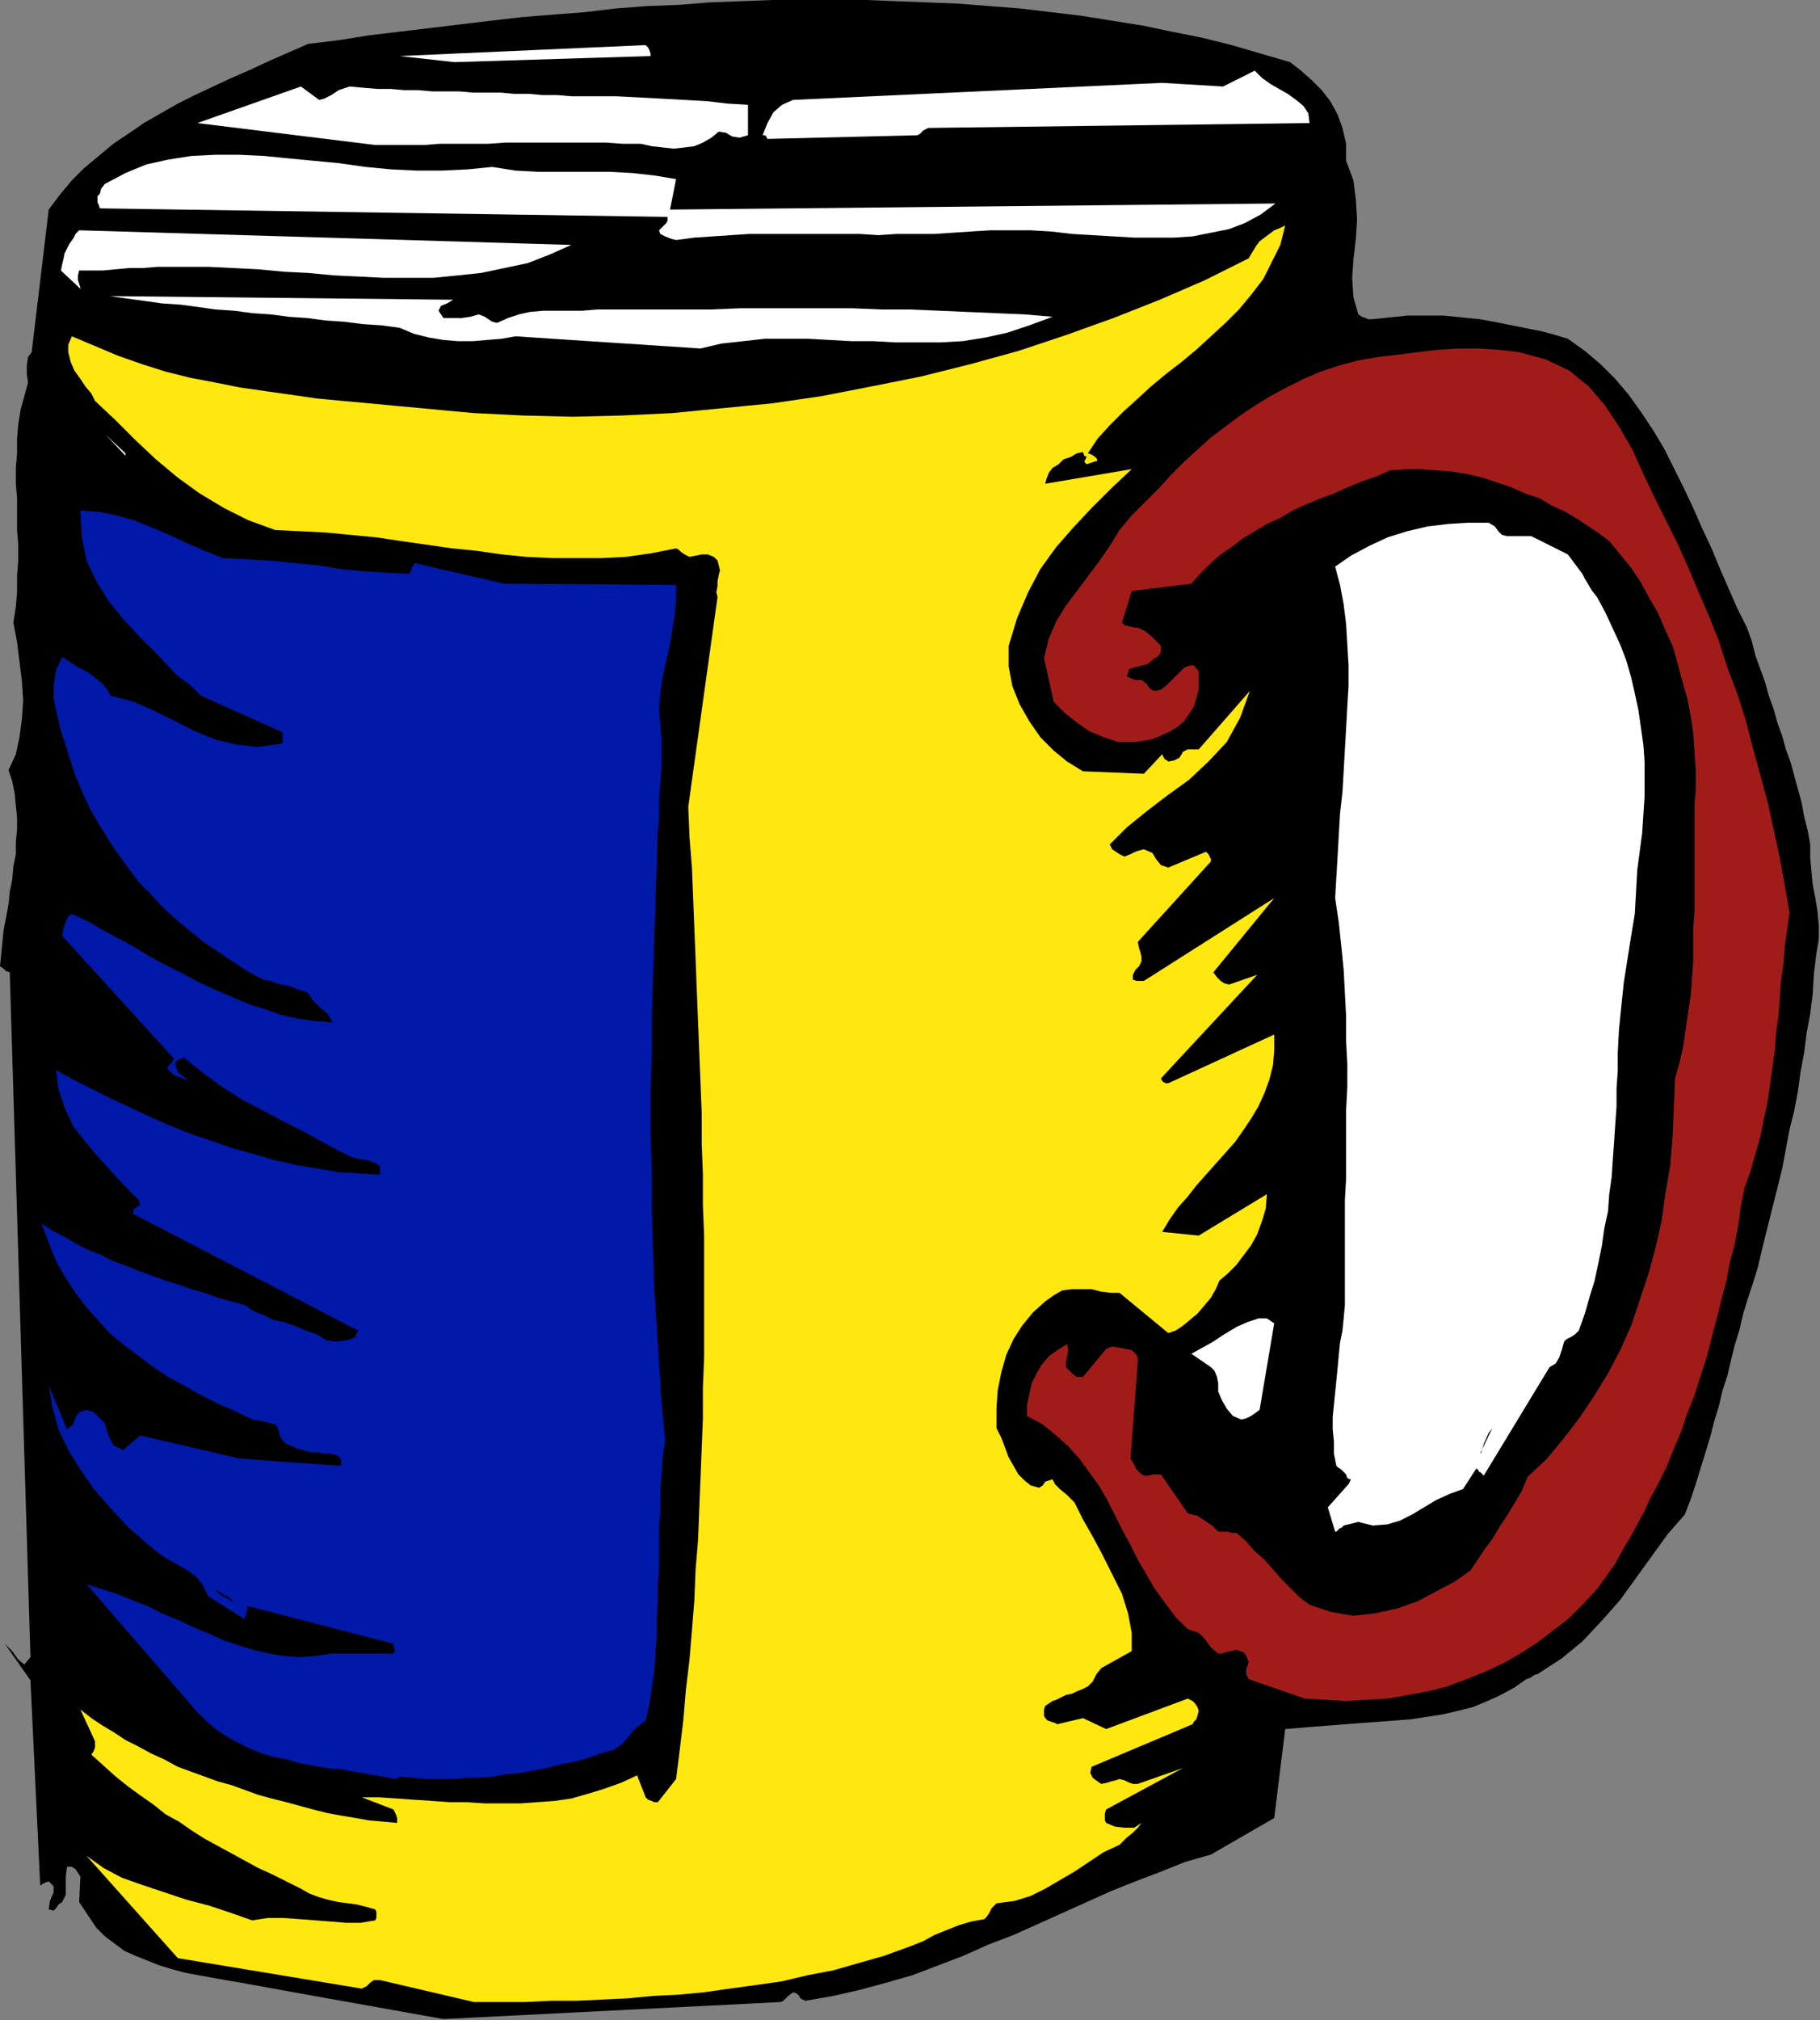
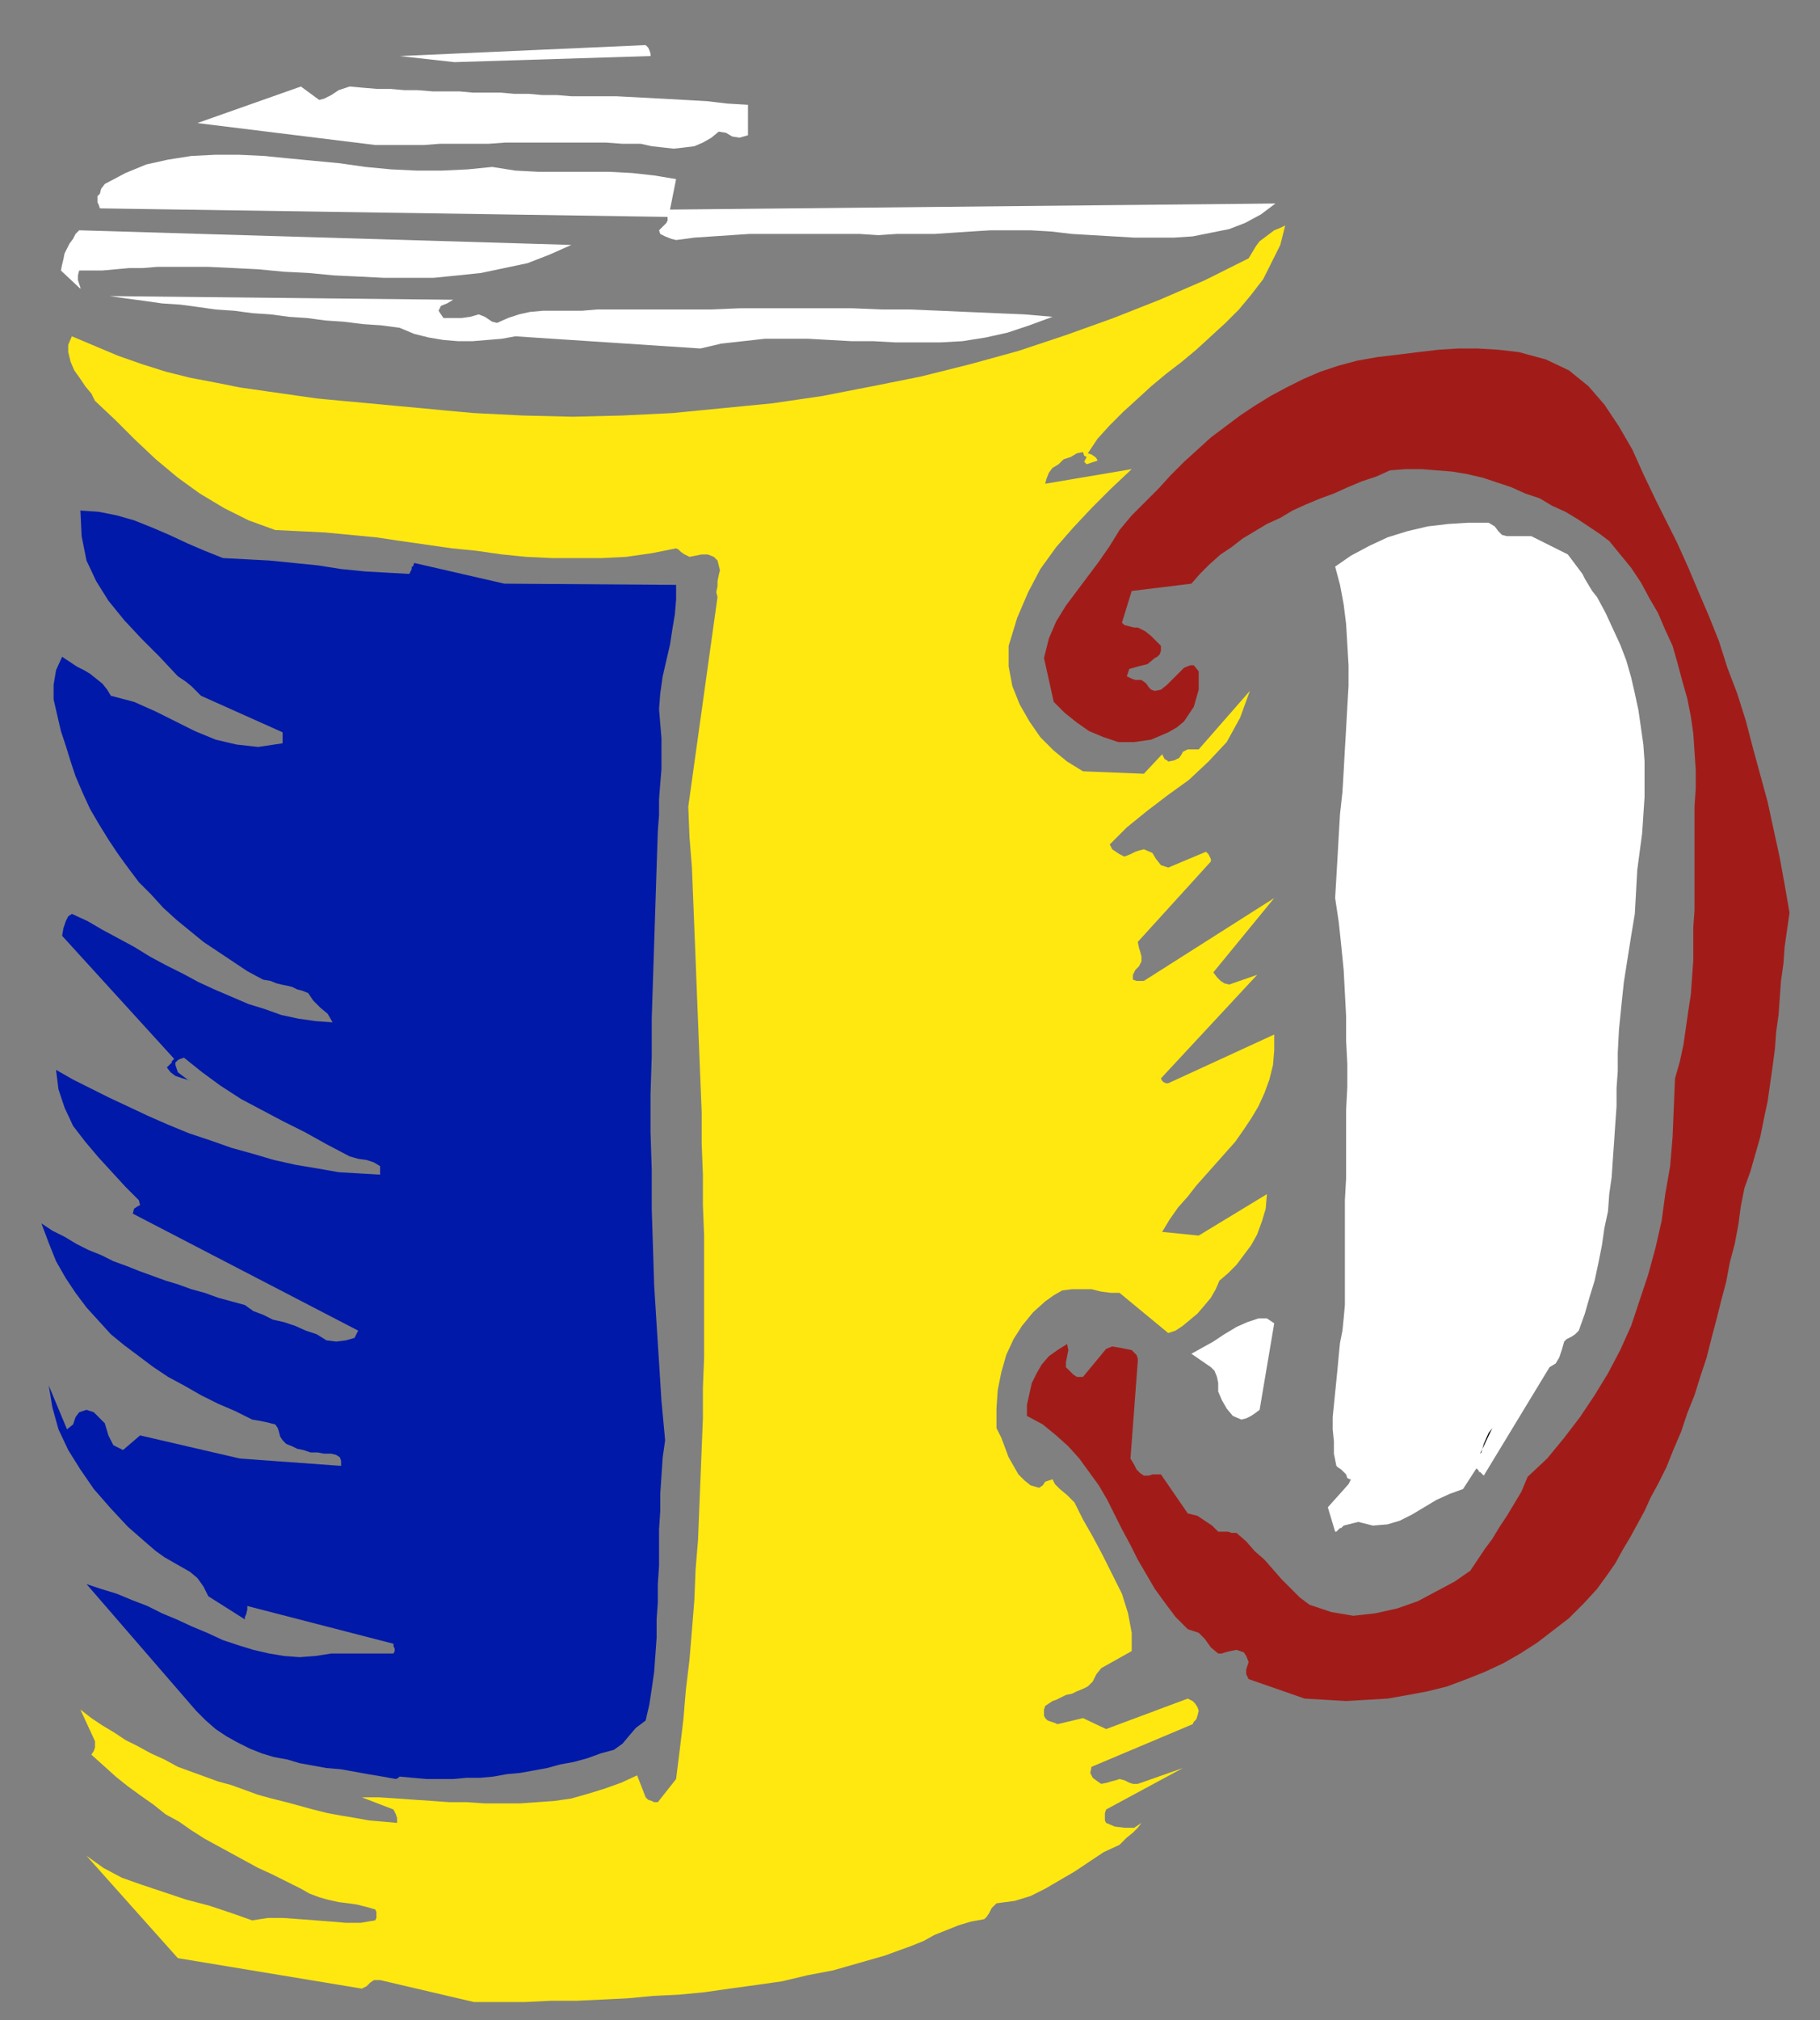
<svg xmlns="http://www.w3.org/2000/svg" xmlns:ns1="http://sodipodi.sourceforge.net/DTD/sodipodi-0.dtd" xmlns:ns2="http://www.inkscape.org/namespaces/inkscape" version="1.0" width="37.948mm" height="42.113mm" id="svg39" ns1:docname="AD000085.WMF">
  <rect width="100%" height="100%" fill="#808080" stroke="none" />
  <ns1:namedview pagecolor="#ffffff" bordercolor="#666666" borderopacity="1" objecttolerance="10" gridtolerance="10" guidetolerance="10" ns2:pageopacity="0" ns2:pageshadow="2" ns2:window-width="640" ns2:window-height="480" id="namedview41" />
  <defs id="defs3">
    <pattern id="WMFhbasepattern" patternUnits="userSpaceOnUse" width="6" height="6" x="0" y="0" />
  </defs>
-   <path style="fill:#000000;fill-rule:evenodd;fill-opacity:1;stroke:none;" d="  M 34.944,159.072   L 61.536,157.728   L 61.728,157.632   L 61.92,157.44   L 62.112,157.248   L 62.496,156.96   L 62.784,157.056   L 62.976,157.248   L 63.072,157.44   L 63.456,157.632   L 65.664,157.248   L 67.776,156.768   L 69.888,156.192   L 71.904,155.616   L 73.92,154.848   L 75.936,154.08   L 77.856,153.216   L 79.872,152.448   L 81.792,151.584   L 83.712,150.72   L 85.632,149.856   L 87.552,148.992   L 89.472,148.224   L 91.488,147.456   L 93.408,146.688   L 95.424,146.112   L 100.416,143.232   L 101.28,136.224   L 102.432,136.128   L 103.584,136.032   L 104.832,135.936   L 106.08,135.84   L 107.328,135.744   L 108.672,135.648   L 109.92,135.552   L 111.168,135.456   L 112.416,135.264   L 113.664,135.072   L 114.912,134.784   L 116.064,134.496   L 117.216,134.016   L 118.272,133.536   L 119.328,132.96   L 120.288,132.288   L 120.576,132.192   L 120.864,132   L 121.056,131.904   L 121.152,131.904   L 123.072,130.656   L 124.704,129.312   L 126.24,127.68   L 127.68,126.048   L 128.928,124.32   L 130.176,122.592   L 131.424,120.864   L 132.768,119.328   L 133.248,118.08   L 133.632,116.928   L 134.016,115.68   L 134.4,114.432   L 134.784,113.184   L 135.072,112.032   L 135.456,110.784   L 135.744,109.536   L 136.128,108.384   L 136.416,107.136   L 136.704,105.984   L 137.088,104.736   L 137.376,103.488   L 137.76,102.24   L 138.144,101.088   L 138.528,99.84   L 138.912,98.208   L 139.296,96.672   L 139.68,95.136   L 140.064,93.6   L 140.448,92.064   L 140.736,90.528   L 141.024,88.992   L 141.408,87.456   L 141.696,85.92   L 141.888,84.48   L 142.176,82.944   L 142.368,81.408   L 142.656,79.872   L 142.848,78.336   L 142.944,76.704   L 143.136,75.168   L 143.328,74.016   L 143.328,72.864   L 143.232,71.808   L 143.04,70.656   L 142.848,69.696   L 142.752,68.64   L 142.656,67.584   L 142.656,66.528   L 142.464,65.472   L 142.176,64.32   L 141.984,63.264   L 141.696,62.208   L 141.408,61.152   L 141.12,60.096   L 140.736,59.04   L 140.448,57.984   L 140.064,56.928   L 139.776,55.872   L 139.392,54.816   L 139.104,53.76   L 138.72,52.704   L 138.336,51.648   L 138.048,50.496   L 137.664,49.44   L 136.896,47.904   L 136.224,46.368   L 135.552,44.832   L 134.88,43.2   L 134.112,41.568   L 133.44,40.032   L 132.672,38.4   L 131.904,36.864   L 131.136,35.328   L 130.272,33.888   L 129.312,32.448   L 128.352,31.104   L 127.296,29.856   L 126.144,28.704   L 124.896,27.648   L 123.552,26.688   L 122.592,26.4   L 121.536,26.112   L 120.576,25.92   L 119.616,25.728   L 118.656,25.536   L 117.696,25.344   L 116.64,25.152   L 115.68,25.056   L 114.72,24.96   L 113.76,24.864   L 112.8,24.864   L 111.84,24.864   L 110.88,24.864   L 110.016,24.96   L 109.056,25.056   L 108.096,25.152   L 107.808,25.152   L 107.616,25.056   L 107.328,24.96   L 107.04,24.768   L 106.656,23.424   L 106.56,21.888   L 106.656,20.448   L 106.848,18.816   L 106.944,17.28   L 106.848,15.744   L 106.656,14.208   L 106.08,12.672   L 106.08,11.328   L 105.792,10.08   L 105.408,9.024   L 104.832,7.968   L 104.16,7.104   L 103.392,6.336   L 102.528,5.568   L 101.664,4.896   L 99.36,4.224   L 97.056,3.552   L 94.752,2.976   L 92.352,2.496   L 90.048,2.016   L 87.648,1.632   L 85.248,1.248   L 82.848,0.96   L 80.448,0.672   L 77.952,0.48   L 75.552,0.288   L 73.152,0.192   L 70.656,0.096   L 68.256,0   L 65.76,0   L 63.264,0   L 60.864,0   L 58.368,0.096   L 55.872,0.192   L 53.472,0.384   L 50.976,0.48   L 48.48,0.672   L 46.08,0.96   L 43.584,1.152   L 41.184,1.344   L 38.688,1.632   L 36.288,1.92   L 33.888,2.208   L 31.488,2.496   L 29.088,2.784   L 26.688,3.168   L 24.288,3.456   L 22.752,4.128   L 21.216,4.8   L 19.776,5.472   L 18.24,6.144   L 16.8,6.816   L 15.36,7.488   L 14.016,8.16   L 12.672,8.928   L 11.328,9.696   L 10.08,10.56   L 8.928,11.328   L 7.776,12.288   L 6.624,13.248   L 5.664,14.208   L 4.704,15.36   L 3.84,16.512   L 2.496,27.744   L 2.208,28.128   L 2.112,28.8   L 2.112,29.472   L 2.208,30.144   L 1.92,31.2   L 1.632,32.256   L 1.44,33.408   L 1.344,34.56   L 1.344,35.712   L 1.248,36.864   L 1.248,38.112   L 1.344,39.264   L 1.344,40.512   L 1.344,41.76   L 1.44,42.912   L 1.44,44.16   L 1.344,45.408   L 1.344,46.656   L 1.248,47.808   L 1.056,49.056   L 1.344,50.592   L 1.536,52.128   L 1.728,53.664   L 1.824,55.2   L 1.728,56.64   L 1.536,58.08   L 1.248,59.424   L 0.672,60.672   L 0.96,61.536   L 1.152,62.496   L 1.248,63.456   L 1.344,64.416   L 1.344,65.376   L 1.248,66.336   L 1.248,67.296   L 1.056,68.256   L 0.96,69.312   L 0.768,70.272   L 0.672,71.232   L 0.48,72.288   L 0.288,73.248   L 0.192,74.208   L 0.096,75.168   L 0,76.128   L 0.288,76.32   L 0.384,76.416   L 0.48,76.512   L 0.768,76.608   L 2.4,130.56   L 1.92,131.136   L 1.44,130.752   L 0.96,130.08   L 0.384,129.504   L 2.4,132.384   L 3.168,148.512   L 3.264,148.512   L 3.36,148.416   L 3.552,148.32   L 3.84,148.224   L 4.224,148.608   L 4.224,149.088   L 3.936,149.76   L 3.84,150.432   L 4.224,150.528   L 4.416,150.336   L 4.608,150.048   L 4.896,149.856   L 5.184,149.28   L 5.184,148.608   L 5.184,147.84   L 5.28,147.072   L 5.664,147.072   L 5.952,147.264   L 6.144,147.552   L 6.336,147.84   L 6.24,149.856   L 7.584,151.872   L 8.256,152.544   L 9.024,153.12   L 9.792,153.696   L 10.656,154.08   L 11.616,154.464   L 12.576,154.848   L 13.536,155.136   L 14.592,155.424   L 15.648,155.616   L 16.704,155.808   L 17.76,156   L 18.912,156.192   L 19.968,156.384   L 21.024,156.576   L 22.08,156.768   L 23.136,156.96   L 34.944,159.072  z " id="path5" />
  <path style="fill:#ffe80f;fill-rule:evenodd;fill-opacity:1;stroke:none;" d="  M 37.344,157.728   L 39.36,157.728   L 41.376,157.728   L 43.392,157.632   L 45.408,157.632   L 47.424,157.536   L 49.44,157.44   L 51.456,157.248   L 53.472,157.152   L 55.488,156.96   L 57.504,156.672   L 59.616,156.384   L 61.632,156.096   L 63.648,155.616   L 65.664,155.232   L 67.68,154.656   L 69.696,154.08   L 70.752,153.696   L 71.808,153.312   L 72.768,152.928   L 73.632,152.448   L 74.592,152.064   L 75.552,151.68   L 76.512,151.392   L 77.568,151.2   L 77.76,151.008   L 77.952,150.72   L 78.144,150.336   L 78.528,149.952   L 79.968,149.76   L 81.216,149.376   L 82.368,148.8   L 83.52,148.128   L 84.672,147.456   L 85.824,146.688   L 86.976,145.92   L 88.224,145.344   L 88.8,144.768   L 89.28,144.384   L 89.664,144   L 89.952,143.616   L 89.376,144   L 88.608,144   L 87.84,143.904   L 87.168,143.616   L 87.072,143.424   L 87.072,143.136   L 87.072,142.848   L 87.168,142.56   L 93.216,139.296   L 89.664,140.544   L 89.28,140.544   L 88.992,140.448   L 88.608,140.256   L 88.224,140.16   L 87.936,140.256   L 87.552,140.352   L 87.264,140.448   L 86.784,140.544   L 86.496,140.352   L 86.112,140.064   L 85.92,139.68   L 86.016,139.2   L 93.984,135.84   L 94.08,135.648   L 94.272,135.456   L 94.368,135.168   L 94.464,134.784   L 94.368,134.496   L 94.176,134.208   L 93.984,134.016   L 93.6,133.824   L 87.168,136.224   L 85.344,135.36   L 83.328,135.84   L 83.136,135.744   L 82.848,135.648   L 82.56,135.552   L 82.368,135.36   L 82.272,135.168   L 82.272,134.88   L 82.272,134.688   L 82.368,134.4   L 82.656,134.208   L 82.944,134.016   L 83.232,133.92   L 83.616,133.728   L 84,133.536   L 84.48,133.44   L 84.864,133.248   L 85.344,133.056   L 85.728,132.864   L 86.112,132.48   L 86.4,131.904   L 86.784,131.424   L 89.184,130.08   L 89.184,128.64   L 88.896,127.104   L 88.416,125.568   L 87.648,124.032   L 86.88,122.496   L 86.112,121.056   L 85.344,119.712   L 84.672,118.368   L 84.096,117.792   L 83.52,117.312   L 83.136,116.928   L 82.944,116.544   L 82.656,116.64   L 82.368,116.736   L 82.176,117.024   L 81.888,117.216   L 81.216,117.024   L 80.736,116.64   L 80.256,116.16   L 79.872,115.488   L 79.488,114.816   L 79.2,114.048   L 78.912,113.28   L 78.528,112.512   L 78.528,110.976   L 78.624,109.536   L 78.912,108.096   L 79.296,106.752   L 79.872,105.504   L 80.544,104.448   L 81.408,103.392   L 82.368,102.528   L 83.04,102.048   L 83.712,101.664   L 84.48,101.568   L 85.248,101.568   L 86.016,101.568   L 86.784,101.76   L 87.552,101.856   L 88.224,101.856   L 92.064,105.024   L 92.64,104.832   L 93.216,104.448   L 93.792,103.968   L 94.368,103.488   L 94.944,102.816   L 95.424,102.24   L 95.808,101.568   L 96.096,100.896   L 96.768,100.32   L 97.44,99.648   L 98.016,98.88   L 98.592,98.112   L 99.072,97.248   L 99.456,96.192   L 99.744,95.232   L 99.84,94.08   L 94.464,97.344   L 91.584,97.056   L 92.16,96.096   L 92.832,95.136   L 93.6,94.272   L 94.272,93.408   L 95.04,92.544   L 95.808,91.68   L 96.576,90.816   L 97.344,89.952   L 98.016,88.992   L 98.592,88.128   L 99.168,87.168   L 99.648,86.112   L 100.032,85.056   L 100.32,83.904   L 100.416,82.752   L 100.416,81.504   L 92.064,85.344   L 91.872,85.344   L 91.68,85.248   L 91.584,85.152   L 91.488,84.96   L 99.072,76.8   L 96.864,77.568   L 96.48,77.472   L 96.192,77.28   L 95.904,76.992   L 95.616,76.608   L 100.416,70.752   L 90.144,77.28   L 89.952,77.28   L 89.76,77.28   L 89.568,77.28   L 89.28,77.184   L 89.28,76.8   L 89.472,76.416   L 89.76,76.128   L 89.952,75.744   L 89.952,75.36   L 89.856,74.976   L 89.76,74.688   L 89.664,74.208   L 95.424,67.872   L 95.424,67.68   L 95.328,67.488   L 95.232,67.296   L 95.04,67.104   L 92.064,68.352   L 91.488,68.16   L 91.104,67.68   L 90.816,67.2   L 90.144,66.912   L 89.76,67.008   L 89.472,67.104   L 89.088,67.296   L 88.608,67.488   L 88.224,67.296   L 87.936,67.104   L 87.648,66.912   L 87.456,66.528   L 88.8,65.184   L 90.336,63.936   L 91.968,62.688   L 93.696,61.44   L 95.232,60   L 96.672,58.464   L 97.728,56.544   L 98.496,54.432   L 94.464,59.04   L 94.176,59.04   L 93.888,59.04   L 93.6,59.04   L 93.216,59.232   L 93.12,59.424   L 92.928,59.712   L 92.544,59.904   L 92.064,60   L 91.968,59.904   L 91.776,59.808   L 91.68,59.616   L 91.584,59.424   L 90.144,60.96   L 85.344,60.768   L 84.096,60   L 83.04,59.136   L 81.984,58.08   L 81.12,56.832   L 80.352,55.488   L 79.776,54.048   L 79.488,52.512   L 79.488,50.88   L 80.16,48.672   L 81.024,46.656   L 81.984,44.832   L 83.232,43.104   L 84.576,41.568   L 86.016,40.032   L 87.552,38.496   L 89.184,36.96   L 82.368,38.112   L 82.464,37.728   L 82.656,37.248   L 82.944,36.864   L 83.424,36.576   L 83.808,36.192   L 84.384,36   L 84.864,35.712   L 85.344,35.616   L 85.44,35.904   L 85.632,36   L 85.632,36   L 85.44,36.384   L 85.632,36.576   L 85.92,36.48   L 86.208,36.384   L 86.496,36.288   L 86.4,36.096   L 86.304,36   L 86.016,35.808   L 85.728,35.712   L 86.496,34.56   L 87.456,33.504   L 88.512,32.448   L 89.568,31.488   L 90.72,30.432   L 91.872,29.472   L 93.12,28.512   L 94.272,27.552   L 95.424,26.496   L 96.576,25.44   L 97.632,24.384   L 98.592,23.232   L 99.552,21.984   L 100.224,20.64   L 100.896,19.296   L 101.28,17.76   L 100.896,17.952   L 100.416,18.144   L 100.032,18.432   L 99.648,18.72   L 99.264,19.008   L 98.976,19.392   L 98.688,19.872   L 98.4,20.352   L 94.944,22.08   L 91.392,23.616   L 87.744,25.056   L 84,26.4   L 80.256,27.648   L 76.416,28.704   L 72.576,29.664   L 68.736,30.432   L 64.8,31.2   L 60.864,31.776   L 56.928,32.16   L 52.992,32.544   L 49.056,32.736   L 45.12,32.832   L 41.184,32.736   L 37.344,32.544   L 35.232,32.352   L 33.216,32.16   L 31.104,31.968   L 29.088,31.776   L 26.976,31.584   L 24.96,31.392   L 22.944,31.104   L 20.928,30.816   L 18.912,30.528   L 16.992,30.144   L 14.976,29.76   L 13.056,29.28   L 11.232,28.704   L 9.312,28.032   L 7.488,27.264   L 5.664,26.496   L 5.376,27.168   L 5.376,27.744   L 5.568,28.512   L 5.856,29.184   L 6.336,29.856   L 6.72,30.432   L 7.2,31.008   L 7.488,31.584   L 9.12,33.12   L 10.656,34.656   L 12.288,36.192   L 14.016,37.632   L 15.744,38.88   L 17.664,40.032   L 19.584,40.992   L 21.696,41.76   L 23.712,41.856   L 25.632,41.952   L 27.648,42.144   L 29.664,42.336   L 31.584,42.624   L 33.6,42.912   L 35.616,43.2   L 37.536,43.392   L 39.552,43.68   L 41.472,43.872   L 43.488,43.968   L 45.504,43.968   L 47.424,43.968   L 49.344,43.872   L 51.36,43.584   L 53.28,43.2   L 53.472,43.296   L 53.664,43.488   L 53.952,43.68   L 54.336,43.872   L 54.816,43.776   L 55.296,43.68   L 55.776,43.68   L 56.256,43.872   L 56.544,44.16   L 56.64,44.544   L 56.736,44.928   L 56.64,45.312   L 56.544,45.792   L 56.544,46.176   L 56.448,46.656   L 56.544,47.04   L 54.24,63.552   L 54.336,65.952   L 54.528,68.352   L 54.624,70.752   L 54.72,73.152   L 54.816,75.552   L 54.912,78.048   L 55.008,80.448   L 55.104,82.848   L 55.2,85.248   L 55.296,87.648   L 55.296,90.048   L 55.392,92.544   L 55.392,94.944   L 55.488,97.344   L 55.488,99.744   L 55.488,102.144   L 55.488,104.544   L 55.488,106.944   L 55.392,109.344   L 55.392,111.744   L 55.296,114.144   L 55.2,116.544   L 55.104,118.944   L 55.008,121.344   L 54.816,123.648   L 54.72,126.048   L 54.528,128.448   L 54.336,130.752   L 54.048,133.152   L 53.856,135.456   L 53.568,137.856   L 53.28,140.16   L 51.84,141.984   L 51.552,141.984   L 51.36,141.888   L 51.072,141.792   L 50.88,141.6   L 50.208,139.872   L 48.96,140.448   L 47.616,140.928   L 46.368,141.312   L 45.024,141.696   L 43.68,141.888   L 42.336,141.984   L 40.992,142.08   L 39.552,142.08   L 38.208,142.08   L 36.768,141.984   L 35.424,141.984   L 34.08,141.888   L 32.64,141.792   L 31.296,141.696   L 29.856,141.6   L 28.512,141.6   L 31.008,142.56   L 31.104,142.752   L 31.2,142.944   L 31.296,143.232   L 31.296,143.616   L 30.24,143.52   L 29.088,143.424   L 28.032,143.232   L 26.88,143.04   L 25.824,142.848   L 24.672,142.56   L 23.616,142.272   L 22.56,141.984   L 21.408,141.696   L 20.352,141.408   L 19.296,141.024   L 18.24,140.64   L 17.184,140.352   L 16.128,139.968   L 15.072,139.584   L 14.016,139.2   L 12.96,138.624   L 11.904,138.144   L 10.848,137.568   L 9.888,137.088   L 9.024,136.512   L 8.064,135.936   L 7.2,135.36   L 6.336,134.688   L 7.488,137.184   L 7.488,137.376   L 7.488,137.664   L 7.392,137.952   L 7.2,138.24   L 8.16,139.104   L 9.12,139.968   L 10.08,140.736   L 11.136,141.504   L 12.096,142.176   L 13.056,142.944   L 14.112,143.52   L 15.072,144.192   L 16.128,144.864   L 17.184,145.44   L 18.24,146.016   L 19.296,146.592   L 20.352,147.168   L 21.408,147.648   L 22.56,148.224   L 23.712,148.8   L 24.384,149.184   L 25.152,149.472   L 25.824,149.664   L 26.688,149.856   L 27.456,149.952   L 28.128,150.048   L 28.896,150.24   L 29.568,150.432   L 29.664,150.624   L 29.664,150.816   L 29.664,151.104   L 29.568,151.296   L 28.416,151.488   L 27.264,151.488   L 26.112,151.392   L 24.864,151.296   L 23.616,151.2   L 22.272,151.104   L 21.12,151.104   L 19.872,151.296   L 18.24,150.72   L 16.512,150.144   L 14.688,149.664   L 12.96,149.088   L 11.232,148.512   L 9.6,147.936   L 8.16,147.168   L 6.816,146.208   L 14.016,154.272   L 28.512,156.672   L 28.896,156.48   L 29.184,156.192   L 29.472,156   L 29.952,156   L 37.344,157.728  z " id="path7" />
  <path style="fill:#ffffff;fill-rule:evenodd;fill-opacity:1;stroke:none;" d="  M 92.064,142.08   L 95.04,140.16   L 92.064,142.08  z " id="path9" />
  <path style="fill:#0019a8;fill-rule:evenodd;fill-opacity:1;stroke:none;" d="  M 31.488,139.968   L 32.544,140.064   L 33.6,140.16   L 34.656,140.16   L 35.712,140.16   L 36.768,140.064   L 37.824,140.064   L 38.88,139.968   L 39.936,139.776   L 40.992,139.68   L 42.048,139.488   L 43.104,139.296   L 44.16,139.008   L 45.216,138.816   L 46.272,138.528   L 47.328,138.144   L 48.384,137.856   L 49.056,137.376   L 49.536,136.8   L 50.112,136.128   L 50.88,135.552   L 51.168,134.304   L 51.36,133.056   L 51.552,131.712   L 51.648,130.368   L 51.744,129.024   L 51.744,127.584   L 51.84,126.24   L 51.84,124.8   L 51.936,123.36   L 51.936,121.92   L 51.936,120.48   L 52.032,119.04   L 52.032,117.696   L 52.128,116.256   L 52.224,114.816   L 52.416,113.472   L 52.128,110.4   L 51.936,107.328   L 51.744,104.352   L 51.552,101.28   L 51.456,98.208   L 51.36,95.232   L 51.36,92.16   L 51.264,89.184   L 51.264,86.208   L 51.36,83.232   L 51.36,80.256   L 51.456,77.28   L 51.552,74.304   L 51.648,71.328   L 51.744,68.352   L 51.84,65.472   L 51.936,64.224   L 51.936,62.976   L 52.032,61.728   L 52.128,60.576   L 52.128,59.328   L 52.128,58.176   L 52.032,57.024   L 51.936,55.872   L 52.032,54.624   L 52.224,53.28   L 52.512,52.032   L 52.8,50.784   L 52.992,49.536   L 53.184,48.384   L 53.28,47.232   L 53.28,46.08   L 39.744,45.984   L 32.64,44.352   L 32.544,44.64   L 32.448,44.64   L 32.448,44.832   L 32.256,45.216   L 30.528,45.12   L 28.8,45.024   L 26.88,44.832   L 25.056,44.544   L 23.136,44.352   L 21.216,44.16   L 19.392,44.064   L 17.568,43.968   L 16.128,43.392   L 14.784,42.816   L 13.344,42.144   L 12,41.568   L 10.56,40.992   L 9.216,40.608   L 7.776,40.32   L 6.336,40.224   L 6.432,42.24   L 6.816,44.16   L 7.584,45.792   L 8.544,47.328   L 9.792,48.864   L 11.136,50.304   L 12.576,51.744   L 14.016,53.28   L 14.592,53.664   L 15.072,54.048   L 15.456,54.432   L 15.84,54.816   L 22.272,57.696   L 22.272,57.888   L 22.272,58.08   L 22.272,58.368   L 22.272,58.56   L 20.352,58.848   L 18.624,58.656   L 16.992,58.272   L 15.36,57.6   L 13.824,56.832   L 12.288,56.064   L 10.56,55.296   L 8.736,54.816   L 8.448,54.336   L 8.064,53.856   L 7.584,53.472   L 7.104,53.088   L 6.624,52.8   L 6.048,52.512   L 5.472,52.128   L 4.896,51.744   L 4.416,52.8   L 4.224,53.952   L 4.224,55.104   L 4.512,56.352   L 4.8,57.6   L 5.184,58.752   L 5.568,60   L 5.952,61.152   L 6.528,62.496   L 7.104,63.744   L 7.776,64.896   L 8.544,66.144   L 9.312,67.296   L 10.08,68.352   L 10.944,69.504   L 11.904,70.464   L 12.864,71.52   L 13.92,72.48   L 14.976,73.344   L 16.032,74.208   L 17.184,74.976   L 18.336,75.744   L 19.488,76.512   L 20.736,77.184   L 21.312,77.28   L 21.792,77.472   L 22.176,77.568   L 22.656,77.664   L 23.04,77.76   L 23.424,77.952   L 23.808,78.048   L 24.288,78.24   L 24.672,78.816   L 25.248,79.392   L 25.824,79.872   L 26.208,80.544   L 24.864,80.448   L 23.52,80.256   L 22.176,79.968   L 20.832,79.488   L 19.584,79.104   L 18.24,78.528   L 16.896,77.952   L 15.648,77.376   L 14.4,76.704   L 13.056,76.032   L 11.808,75.36   L 10.56,74.592   L 9.312,73.92   L 8.064,73.248   L 6.912,72.576   L 5.664,72   L 5.376,72.192   L 5.184,72.576   L 4.992,73.152   L 4.896,73.728   L 13.728,83.424   L 13.536,83.616   L 13.536,83.712   L 13.44,83.808   L 13.152,84.096   L 13.44,84.48   L 13.824,84.768   L 14.4,84.96   L 15.072,85.152   L 14.784,85.056   L 14.4,84.768   L 14.016,84.48   L 13.824,83.904   L 13.824,83.712   L 14.016,83.52   L 14.208,83.424   L 14.496,83.328   L 15.936,84.48   L 17.376,85.536   L 19.008,86.592   L 20.64,87.456   L 22.272,88.32   L 24,89.184   L 25.728,90.144   L 27.552,91.104   L 28.224,91.296   L 28.896,91.392   L 29.472,91.584   L 29.952,91.872   L 29.952,91.968   L 29.952,92.064   L 29.952,92.256   L 29.952,92.544   L 28.32,92.448   L 26.688,92.352   L 25.056,92.064   L 23.328,91.776   L 21.6,91.392   L 19.968,90.912   L 18.24,90.432   L 16.608,89.856   L 14.88,89.28   L 13.248,88.608   L 11.712,87.936   L 10.08,87.168   L 8.64,86.496   L 7.104,85.728   L 5.76,85.056   L 4.416,84.288   L 4.608,85.824   L 5.088,87.264   L 5.76,88.704   L 6.72,89.952   L 7.776,91.2   L 8.832,92.352   L 9.888,93.504   L 10.944,94.56   L 11.04,94.944   L 10.848,95.04   L 10.56,95.232   L 10.464,95.616   L 28.224,104.832   L 27.936,105.408   L 27.264,105.6   L 26.496,105.696   L 25.728,105.6   L 24.96,105.12   L 24.096,104.832   L 23.232,104.448   L 22.368,104.16   L 21.504,103.968   L 20.736,103.584   L 19.968,103.296   L 19.296,102.816   L 18.24,102.528   L 17.184,102.24   L 16.128,101.856   L 15.072,101.568   L 14.016,101.184   L 13.056,100.896   L 12,100.512   L 10.944,100.128   L 9.984,99.744   L 8.928,99.36   L 7.968,98.88   L 7.008,98.496   L 6.048,98.016   L 5.088,97.44   L 4.128,96.96   L 3.264,96.384   L 3.84,97.92   L 4.416,99.36   L 5.184,100.704   L 5.952,101.856   L 6.816,103.008   L 7.776,104.064   L 8.736,105.12   L 9.792,105.984   L 10.944,106.848   L 12.096,107.712   L 13.248,108.48   L 14.496,109.152   L 15.84,109.92   L 17.184,110.592   L 18.528,111.168   L 19.872,111.84   L 20.448,111.936   L 20.928,112.032   L 21.312,112.128   L 21.696,112.224   L 21.888,112.512   L 21.984,112.8   L 22.08,113.184   L 22.272,113.472   L 22.56,113.76   L 23.04,113.952   L 23.424,114.144   L 23.904,114.24   L 24.48,114.432   L 25.056,114.432   L 25.536,114.528   L 26.112,114.528   L 26.496,114.624   L 26.784,114.816   L 26.88,115.104   L 26.88,115.488   L 18.912,114.912   L 11.04,113.088   L 9.696,114.24   L 8.928,113.856   L 8.544,113.088   L 8.256,112.128   L 7.68,111.552   L 7.584,111.456   L 7.392,111.264   L 7.104,111.168   L 6.816,111.072   L 6.24,111.264   L 5.952,111.648   L 5.76,112.224   L 5.28,112.608   L 3.84,109.152   L 4.128,110.88   L 4.608,112.608   L 5.376,114.24   L 6.336,115.776   L 7.392,117.312   L 8.736,118.848   L 10.08,120.288   L 11.616,121.632   L 12.288,122.208   L 12.96,122.688   L 13.632,123.072   L 14.304,123.456   L 14.976,123.84   L 15.552,124.32   L 16.032,124.992   L 16.416,125.76   L 19.296,127.584   L 19.296,127.392   L 19.392,127.2   L 19.488,126.816   L 19.488,126.528   L 31.008,129.504   L 31.008,129.696   L 31.104,129.888   L 31.104,130.08   L 31.008,130.272   L 26.112,130.272   L 24.864,130.464   L 23.616,130.56   L 22.368,130.464   L 21.216,130.272   L 19.968,129.984   L 18.72,129.6   L 17.568,129.216   L 16.32,128.64   L 15.168,128.16   L 13.92,127.584   L 12.768,127.104   L 11.616,126.528   L 10.368,126.048   L 9.216,125.568   L 7.968,125.184   L 6.816,124.8   L 15.456,134.784   L 16.224,135.552   L 16.992,136.224   L 17.856,136.8   L 18.72,137.28   L 19.68,137.76   L 20.64,138.144   L 21.6,138.432   L 22.656,138.624   L 23.616,138.912   L 24.672,139.104   L 25.728,139.296   L 26.88,139.392   L 27.936,139.584   L 28.992,139.776   L 30.144,139.968   L 31.2,140.16   L 31.2,140.16   L 31.392,140.064   L 31.488,139.968   L 31.488,139.968  z " id="path11" />
  <path style="fill:#a11c18;fill-rule:evenodd;fill-opacity:1;stroke:none;" d="  M 102.816,133.824   L 104.448,133.92   L 106.08,134.016   L 107.712,133.92   L 109.344,133.824   L 110.976,133.536   L 112.512,133.248   L 114.048,132.864   L 115.584,132.288   L 117.024,131.712   L 118.464,131.04   L 119.808,130.272   L 121.152,129.408   L 122.4,128.448   L 123.648,127.488   L 124.8,126.336   L 125.856,125.184   L 126.624,124.128   L 127.296,123.168   L 127.872,122.112   L 128.448,121.152   L 129.024,120.096   L 129.6,119.04   L 130.08,117.984   L 130.656,116.928   L 131.328,115.584   L 131.904,114.144   L 132.48,112.8   L 132.96,111.36   L 133.536,109.92   L 134.016,108.384   L 134.496,106.944   L 134.88,105.408   L 135.264,103.968   L 135.648,102.432   L 136.032,100.992   L 136.32,99.456   L 136.704,98.016   L 136.992,96.48   L 137.184,95.04   L 137.472,93.6   L 137.952,92.256   L 138.336,90.912   L 138.72,89.568   L 139.008,88.128   L 139.296,86.784   L 139.488,85.44   L 139.68,84.096   L 139.872,82.656   L 139.968,81.312   L 140.16,79.968   L 140.256,78.624   L 140.352,77.28   L 140.544,75.936   L 140.64,74.592   L 140.832,73.248   L 141.024,71.904   L 140.64,69.696   L 140.256,67.584   L 139.776,65.376   L 139.296,63.168   L 138.72,61.056   L 138.144,58.944   L 137.568,56.736   L 136.896,54.624   L 136.128,52.608   L 135.456,50.496   L 134.688,48.576   L 133.824,46.56   L 133.056,44.736   L 132.192,42.816   L 131.328,41.088   L 130.464,39.36   L 129.504,37.344   L 128.64,35.424   L 127.584,33.6   L 126.432,31.872   L 125.184,30.432   L 123.648,29.184   L 121.824,28.32   L 119.712,27.744   L 118.08,27.552   L 116.448,27.456   L 114.912,27.456   L 113.376,27.552   L 111.744,27.744   L 110.208,27.936   L 108.576,28.128   L 106.944,28.416   L 105.504,28.8   L 104.064,29.28   L 102.72,29.856   L 101.376,30.528   L 100.128,31.2   L 98.88,31.968   L 97.728,32.736   L 96.576,33.6   L 95.424,34.464   L 94.368,35.424   L 93.312,36.384   L 92.256,37.44   L 91.296,38.496   L 90.24,39.552   L 89.184,40.608   L 88.224,41.76   L 87.456,43.008   L 86.592,44.256   L 85.728,45.408   L 84.864,46.56   L 84,47.712   L 83.232,48.96   L 82.656,50.304   L 82.272,51.84   L 83.04,55.296   L 83.904,56.16   L 84.864,56.928   L 85.824,57.6   L 86.976,58.08   L 88.128,58.464   L 89.376,58.464   L 90.72,58.272   L 92.064,57.696   L 92.736,57.312   L 93.312,56.832   L 93.696,56.256   L 94.08,55.68   L 94.272,55.008   L 94.464,54.336   L 94.464,53.664   L 94.464,52.896   L 94.08,52.416   L 93.792,52.416   L 93.312,52.608   L 92.928,52.992   L 92.448,53.472   L 91.968,53.952   L 91.488,54.336   L 91.008,54.432   L 90.72,54.336   L 90.528,54.144   L 90.336,53.856   L 89.952,53.568   L 89.76,53.568   L 89.472,53.568   L 89.184,53.472   L 88.8,53.28   L 88.992,52.704   L 89.664,52.512   L 90.432,52.32   L 91.008,51.84   L 91.2,51.744   L 91.392,51.552   L 91.488,51.264   L 91.488,50.88   L 91.104,50.496   L 90.72,50.112   L 90.24,49.728   L 89.664,49.44   L 89.376,49.44   L 88.992,49.344   L 88.608,49.248   L 88.416,49.056   L 89.184,46.56   L 93.888,45.984   L 94.56,45.216   L 95.328,44.448   L 96.192,43.68   L 97.056,43.104   L 97.92,42.432   L 98.88,41.856   L 99.84,41.28   L 100.896,40.8   L 101.856,40.224   L 102.912,39.744   L 104.064,39.264   L 105.12,38.88   L 106.176,38.4   L 107.328,37.92   L 108.48,37.536   L 109.536,37.056   L 110.784,36.96   L 112.032,36.96   L 113.184,37.056   L 114.432,37.152   L 115.584,37.344   L 116.832,37.632   L 117.984,38.016   L 119.136,38.4   L 120.192,38.88   L 121.344,39.264   L 122.304,39.84   L 123.36,40.32   L 124.32,40.896   L 125.184,41.472   L 126.048,42.048   L 126.816,42.624   L 127.68,43.68   L 128.544,44.736   L 129.312,45.888   L 129.984,47.136   L 130.656,48.288   L 131.232,49.632   L 131.808,50.88   L 132.192,52.224   L 132.576,53.664   L 132.96,55.008   L 133.248,56.448   L 133.44,57.792   L 133.536,59.232   L 133.632,60.672   L 133.632,62.112   L 133.536,63.552   L 133.536,64.992   L 133.536,66.336   L 133.536,67.68   L 133.536,69.024   L 133.536,70.368   L 133.536,71.712   L 133.44,73.056   L 133.44,74.4   L 133.44,75.648   L 133.344,76.992   L 133.248,78.336   L 133.056,79.584   L 132.864,80.928   L 132.672,82.272   L 132.384,83.616   L 132,84.96   L 131.904,87.264   L 131.808,89.568   L 131.616,91.872   L 131.232,94.08   L 130.944,96.192   L 130.464,98.304   L 129.888,100.416   L 129.216,102.432   L 128.544,104.448   L 127.68,106.368   L 126.72,108.192   L 125.664,109.92   L 124.512,111.648   L 123.264,113.28   L 121.92,114.912   L 120.384,116.352   L 119.904,117.504   L 119.328,118.464   L 118.752,119.424   L 118.176,120.288   L 117.6,121.248   L 117.024,122.016   L 116.448,122.88   L 115.872,123.744   L 114.624,124.608   L 113.184,125.376   L 111.744,126.144   L 110.112,126.72   L 108.384,127.104   L 106.656,127.296   L 104.928,127.008   L 103.2,126.432   L 102.432,125.856   L 101.76,125.184   L 100.992,124.416   L 100.32,123.648   L 99.648,122.88   L 98.88,122.208   L 98.208,121.44   L 97.44,120.768   L 97.056,120.768   L 96.768,120.672   L 96.384,120.672   L 96,120.672   L 95.52,120.192   L 94.944,119.808   L 94.368,119.424   L 93.6,119.232   L 91.488,116.16   L 91.104,116.16   L 90.816,116.16   L 90.528,116.256   L 90.144,116.256   L 89.856,116.064   L 89.568,115.776   L 89.376,115.392   L 89.088,114.912   L 89.664,107.232   L 89.664,107.04   L 89.568,106.752   L 89.376,106.56   L 89.184,106.368   L 88.704,106.272   L 88.224,106.176   L 87.648,106.08   L 87.168,106.272   L 85.344,108.48   L 84.864,108.48   L 84.576,108.288   L 84.288,108   L 84,107.712   L 84,107.328   L 84.096,106.848   L 84.192,106.368   L 84.096,105.888   L 83.328,106.368   L 82.656,106.848   L 82.08,107.52   L 81.696,108.192   L 81.312,108.96   L 81.12,109.824   L 80.928,110.688   L 80.928,111.552   L 82.176,112.224   L 83.232,113.088   L 84.192,113.952   L 85.056,114.912   L 85.824,115.968   L 86.592,117.024   L 87.264,118.176   L 87.84,119.328   L 88.416,120.48   L 89.088,121.728   L 89.664,122.88   L 90.336,124.032   L 91.008,125.184   L 91.776,126.24   L 92.64,127.392   L 93.6,128.352   L 94.464,128.64   L 94.944,129.12   L 95.424,129.792   L 96,130.272   L 96.288,130.272   L 96.576,130.176   L 96.96,130.08   L 97.44,129.984   L 97.728,130.08   L 98.016,130.176   L 98.208,130.464   L 98.4,130.944   L 98.304,131.232   L 98.208,131.52   L 98.208,131.904   L 98.4,132.288   L 102.816,133.824  z " id="path13" />
-   <path style="fill:#000000;fill-rule:evenodd;fill-opacity:1;stroke:none;" d="  M 18.336,126.144   L 18.048,125.856   L 17.664,125.664   L 17.376,125.472   L 16.896,125.184   L 17.28,125.568   L 17.952,125.952   L 18.432,126.24   L 18.336,126.144  z " id="path15" />
  <path style="fill:#ffffff;fill-rule:evenodd;fill-opacity:1;stroke:none;" d="  M 105.696,120.384   L 105.888,120.192   L 106.272,120.096   L 106.656,120   L 107.04,119.904   L 108.192,120.192   L 109.344,120.096   L 110.304,119.808   L 111.264,119.328   L 112.224,118.752   L 113.184,118.176   L 114.24,117.696   L 115.296,117.312   L 116.352,115.68   L 116.544,115.872   L 116.544,115.968   L 116.64,115.968   L 116.928,116.256   L 122.112,107.712   L 122.592,107.424   L 122.88,106.944   L 123.072,106.368   L 123.264,105.696   L 123.456,105.504   L 123.84,105.312   L 124.128,105.12   L 124.416,104.832   L 124.896,103.488   L 125.28,102.144   L 125.664,100.896   L 125.952,99.552   L 126.24,98.112   L 126.432,96.768   L 126.72,95.424   L 126.816,94.08   L 127.008,92.736   L 127.104,91.296   L 127.2,89.952   L 127.296,88.512   L 127.392,87.168   L 127.392,85.728   L 127.488,84.384   L 127.488,82.944   L 127.584,81.12   L 127.776,79.2   L 127.968,77.376   L 128.256,75.552   L 128.544,73.728   L 128.832,72   L 128.928,70.272   L 129.024,68.544   L 129.216,67.104   L 129.408,65.664   L 129.504,64.224   L 129.6,62.784   L 129.6,61.44   L 129.6,60   L 129.504,58.656   L 129.312,57.312   L 129.12,55.968   L 128.832,54.624   L 128.544,53.376   L 128.16,52.032   L 127.68,50.784   L 127.104,49.536   L 126.528,48.288   L 125.856,47.04   L 125.472,46.56   L 125.184,46.08   L 124.896,45.6   L 124.704,45.216   L 124.416,44.832   L 124.128,44.448   L 123.84,44.064   L 123.552,43.68   L 120.672,42.24   L 118.752,42.24   L 118.368,42.144   L 118.08,41.856   L 117.792,41.472   L 117.312,41.184   L 115.68,41.184   L 114.144,41.28   L 112.512,41.472   L 110.88,41.856   L 109.344,42.336   L 107.904,43.008   L 106.464,43.776   L 105.216,44.64   L 105.6,46.08   L 105.888,47.616   L 106.08,49.152   L 106.176,50.784   L 106.272,52.416   L 106.272,54.048   L 106.176,55.68   L 106.08,57.408   L 105.984,59.04   L 105.888,60.768   L 105.792,62.4   L 105.6,64.128   L 105.504,65.76   L 105.408,67.488   L 105.312,69.12   L 105.216,70.752   L 105.504,72.672   L 105.696,74.496   L 105.888,76.416   L 105.984,78.24   L 106.08,80.064   L 106.08,81.984   L 106.176,83.808   L 106.176,85.632   L 106.08,87.456   L 106.08,89.28   L 106.08,91.008   L 106.08,92.832   L 105.984,94.56   L 105.984,96.384   L 105.984,98.112   L 105.984,99.84   L 105.984,100.8   L 105.984,101.856   L 105.984,102.816   L 105.888,103.872   L 105.792,104.832   L 105.6,105.792   L 105.504,106.752   L 105.408,107.808   L 105.312,108.768   L 105.216,109.728   L 105.12,110.688   L 105.024,111.648   L 105.024,112.608   L 105.12,113.568   L 105.12,114.528   L 105.312,115.488   L 105.408,115.584   L 105.696,115.776   L 105.888,115.968   L 106.08,116.16   L 106.176,116.448   L 106.368,116.544   L 106.464,116.544   L 106.272,116.928   L 104.64,118.752   L 105.216,120.672   L 105.312,120.672   L 105.504,120.48   L 105.6,120.384   L 105.696,120.384  z " id="path17" />
  <path style="fill:#000000;fill-rule:evenodd;fill-opacity:1;stroke:none;" d="  M 116.64,114.528   L 117.6,112.512   L 117.312,112.896   L 116.928,113.76   L 116.736,114.432   L 116.64,114.528  z " id="path19" />
  <path style="fill:#ffffff;fill-rule:evenodd;fill-opacity:1;stroke:none;" d="  M 97.824,111.84   L 98.208,111.744   L 98.592,111.552   L 98.88,111.36   L 99.264,111.072   L 100.416,104.256   L 99.84,103.872   L 99.168,103.872   L 98.304,104.16   L 97.44,104.544   L 96.48,105.12   L 95.616,105.696   L 94.752,106.176   L 93.888,106.656   L 95.424,107.712   L 95.712,108   L 95.904,108.48   L 96,108.96   L 96,109.632   L 96.288,110.304   L 96.672,110.976   L 97.152,111.552   L 97.824,111.84  z " id="path21" />
  <path style="fill:#ffffff;fill-rule:evenodd;fill-opacity:1;stroke:none;" d="  M 53.664,104.256   L 52.896,92.64   L 53.664,104.256  z " id="path23" />
-   <path style="fill:#ffffff;fill-rule:evenodd;fill-opacity:1;stroke:none;" d="  M 9.888,35.712   L 8.352,34.272   L 9.888,35.904   L 9.888,35.904   L 9.888,35.808   L 9.888,35.712   L 9.888,35.712  z " id="path25" />
  <path style="fill:#ffffff;fill-rule:evenodd;fill-opacity:1;stroke:none;" d="  M 55.2,27.456   L 56.832,27.072   L 58.56,26.88   L 60.288,26.688   L 61.92,26.688   L 63.648,26.688   L 65.376,26.784   L 67.104,26.88   L 68.832,26.88   L 70.56,26.976   L 72.384,26.976   L 74.112,26.976   L 75.84,26.88   L 77.664,26.592   L 79.392,26.208   L 81.12,25.632   L 82.944,24.96   L 80.736,24.768   L 78.432,24.672   L 76.224,24.576   L 74.016,24.48   L 71.712,24.384   L 69.504,24.384   L 67.2,24.288   L 64.992,24.288   L 62.784,24.288   L 60.48,24.288   L 58.272,24.288   L 55.968,24.384   L 53.76,24.384   L 51.552,24.384   L 49.248,24.384   L 47.04,24.384   L 45.888,24.48   L 44.832,24.48   L 43.776,24.48   L 42.816,24.48   L 41.76,24.576   L 40.896,24.768   L 40.032,25.056   L 39.168,25.44   L 38.784,25.344   L 38.496,25.152   L 38.208,24.96   L 37.728,24.768   L 37.056,24.96   L 36.384,25.056   L 35.712,25.056   L 34.944,25.056   L 34.56,24.48   L 34.752,24.096   L 35.232,23.904   L 35.712,23.616   L 8.64,23.328   L 9.984,23.52   L 11.424,23.712   L 12.768,23.904   L 14.208,24   L 15.648,24.192   L 16.992,24.384   L 18.432,24.48   L 19.872,24.672   L 21.312,24.768   L 22.752,24.96   L 24.192,25.056   L 25.632,25.248   L 27.072,25.344   L 28.608,25.536   L 30.048,25.632   L 31.488,25.824   L 32.64,26.304   L 33.792,26.592   L 34.944,26.784   L 36.096,26.88   L 37.248,26.88   L 38.4,26.784   L 39.552,26.688   L 40.608,26.496   L 55.2,27.456  z " id="path27" />
  <path style="fill:#ffffff;fill-rule:evenodd;fill-opacity:1;stroke:none;" d="  M 6.336,22.656   L 6.24,22.368   L 6.144,22.08   L 6.144,21.696   L 6.24,21.312   L 7.104,21.312   L 8.064,21.312   L 9.12,21.216   L 10.176,21.12   L 11.232,21.12   L 12.384,21.024   L 13.44,21.024   L 14.496,21.024   L 16.416,21.024   L 18.432,21.12   L 20.352,21.216   L 22.368,21.408   L 24.288,21.504   L 26.304,21.696   L 28.32,21.792   L 30.24,21.888   L 32.256,21.888   L 34.176,21.888   L 36.096,21.696   L 37.92,21.504   L 39.744,21.12   L 41.568,20.736   L 43.296,20.064   L 45.024,19.296   L 6.24,18.144   L 5.952,18.432   L 5.76,18.816   L 5.472,19.2   L 5.28,19.584   L 5.088,19.968   L 4.992,20.448   L 4.896,20.832   L 4.8,21.312   L 6.336,22.752   L 6.336,22.752   L 6.336,22.656   L 6.336,22.656   L 6.336,22.656  z " id="path29" />
  <path style="fill:#ffffff;fill-rule:evenodd;fill-opacity:1;stroke:none;" d="  M 53.28,18.912   L 54.72,18.72   L 56.16,18.624   L 57.6,18.528   L 59.04,18.432   L 60.48,18.432   L 61.92,18.432   L 63.36,18.432   L 64.8,18.432   L 66.24,18.432   L 67.776,18.432   L 69.216,18.528   L 70.656,18.432   L 72.096,18.432   L 73.632,18.432   L 75.072,18.336   L 76.512,18.24   L 78.048,18.144   L 79.68,18.144   L 81.216,18.144   L 82.848,18.24   L 84.48,18.432   L 86.112,18.528   L 87.744,18.624   L 89.376,18.72   L 90.912,18.72   L 92.544,18.72   L 93.984,18.624   L 95.424,18.336   L 96.864,18.048   L 98.112,17.568   L 99.36,16.896   L 100.512,16.032   L 52.8,16.512   L 53.28,14.112   L 51.552,13.824   L 49.824,13.632   L 48,13.536   L 46.176,13.536   L 44.352,13.536   L 42.432,13.536   L 40.608,13.44   L 38.784,13.152   L 36.864,13.344   L 34.848,13.44   L 32.832,13.44   L 30.816,13.344   L 28.8,13.152   L 26.784,12.864   L 24.768,12.672   L 22.752,12.48   L 20.832,12.288   L 18.816,12.192   L 16.992,12.192   L 15.072,12.288   L 13.248,12.576   L 11.52,12.96   L 9.888,13.632   L 8.256,14.496   L 7.968,14.88   L 7.872,15.264   L 7.68,15.456   L 7.68,15.552   L 7.68,15.744   L 7.68,15.936   L 7.776,16.128   L 7.872,16.416   L 52.608,17.088   L 52.608,17.376   L 52.512,17.568   L 52.224,17.856   L 51.936,18.144   L 52.032,18.432   L 52.416,18.624   L 52.896,18.816   L 53.28,18.912  z " id="path31" />
  <path style="fill:#ffffff;fill-rule:evenodd;fill-opacity:1;stroke:none;" d="  M 29.568,11.424   L 30.816,11.424   L 32.16,11.424   L 33.408,11.424   L 34.656,11.328   L 36,11.328   L 37.248,11.328   L 38.496,11.328   L 39.84,11.232   L 41.088,11.232   L 42.432,11.232   L 43.68,11.232   L 45.024,11.232   L 46.368,11.232   L 47.712,11.232   L 49.056,11.328   L 50.496,11.328   L 51.36,11.52   L 52.224,11.616   L 53.088,11.712   L 53.952,11.616   L 54.72,11.52   L 55.392,11.232   L 56.064,10.848   L 56.64,10.368   L 57.216,10.464   L 57.696,10.752   L 58.272,10.848   L 58.944,10.656   L 58.944,8.256   L 57.312,8.16   L 55.68,7.968   L 53.952,7.872   L 52.224,7.776   L 50.4,7.68   L 48.576,7.584   L 46.848,7.584   L 45.024,7.584   L 43.872,7.488   L 42.72,7.488   L 41.664,7.392   L 40.512,7.392   L 39.456,7.296   L 38.304,7.296   L 37.248,7.296   L 36.192,7.2   L 35.136,7.2   L 34.08,7.2   L 32.928,7.104   L 31.872,7.104   L 30.816,7.008   L 29.76,7.008   L 28.608,6.912   L 27.552,6.816   L 26.688,7.104   L 26.112,7.488   L 25.536,7.776   L 25.152,7.872   L 23.712,6.816   L 15.552,9.696   L 29.568,11.424  z " id="path33" />
-   <path style="fill:#ffffff;fill-rule:evenodd;fill-opacity:1;stroke:none;" d="  M 60.48,10.944   L 72.288,10.656   L 72.48,10.56   L 72.576,10.464   L 72.768,10.272   L 73.152,10.08   L 103.2,9.696   L 103.104,8.928   L 102.72,8.352   L 102.144,7.872   L 101.472,7.392   L 100.8,7.008   L 100.128,6.624   L 99.456,6.144   L 98.88,5.568   L 96.384,6.816   L 91.584,6.528   L 62.496,7.872   L 61.632,8.256   L 60.96,8.832   L 60.48,9.696   L 60.096,10.656   L 60.192,10.656   L 60.288,10.656   L 60.384,10.752   L 60.48,10.944  z " id="path35" />
  <path style="fill:#ffffff;fill-rule:evenodd;fill-opacity:1;stroke:none;" d="  M 35.808,4.896   L 51.264,4.416   L 51.264,4.224   L 51.168,3.936   L 51.072,3.744   L 50.88,3.552   L 31.488,4.416   L 35.808,4.896  z " id="path37" />
</svg>